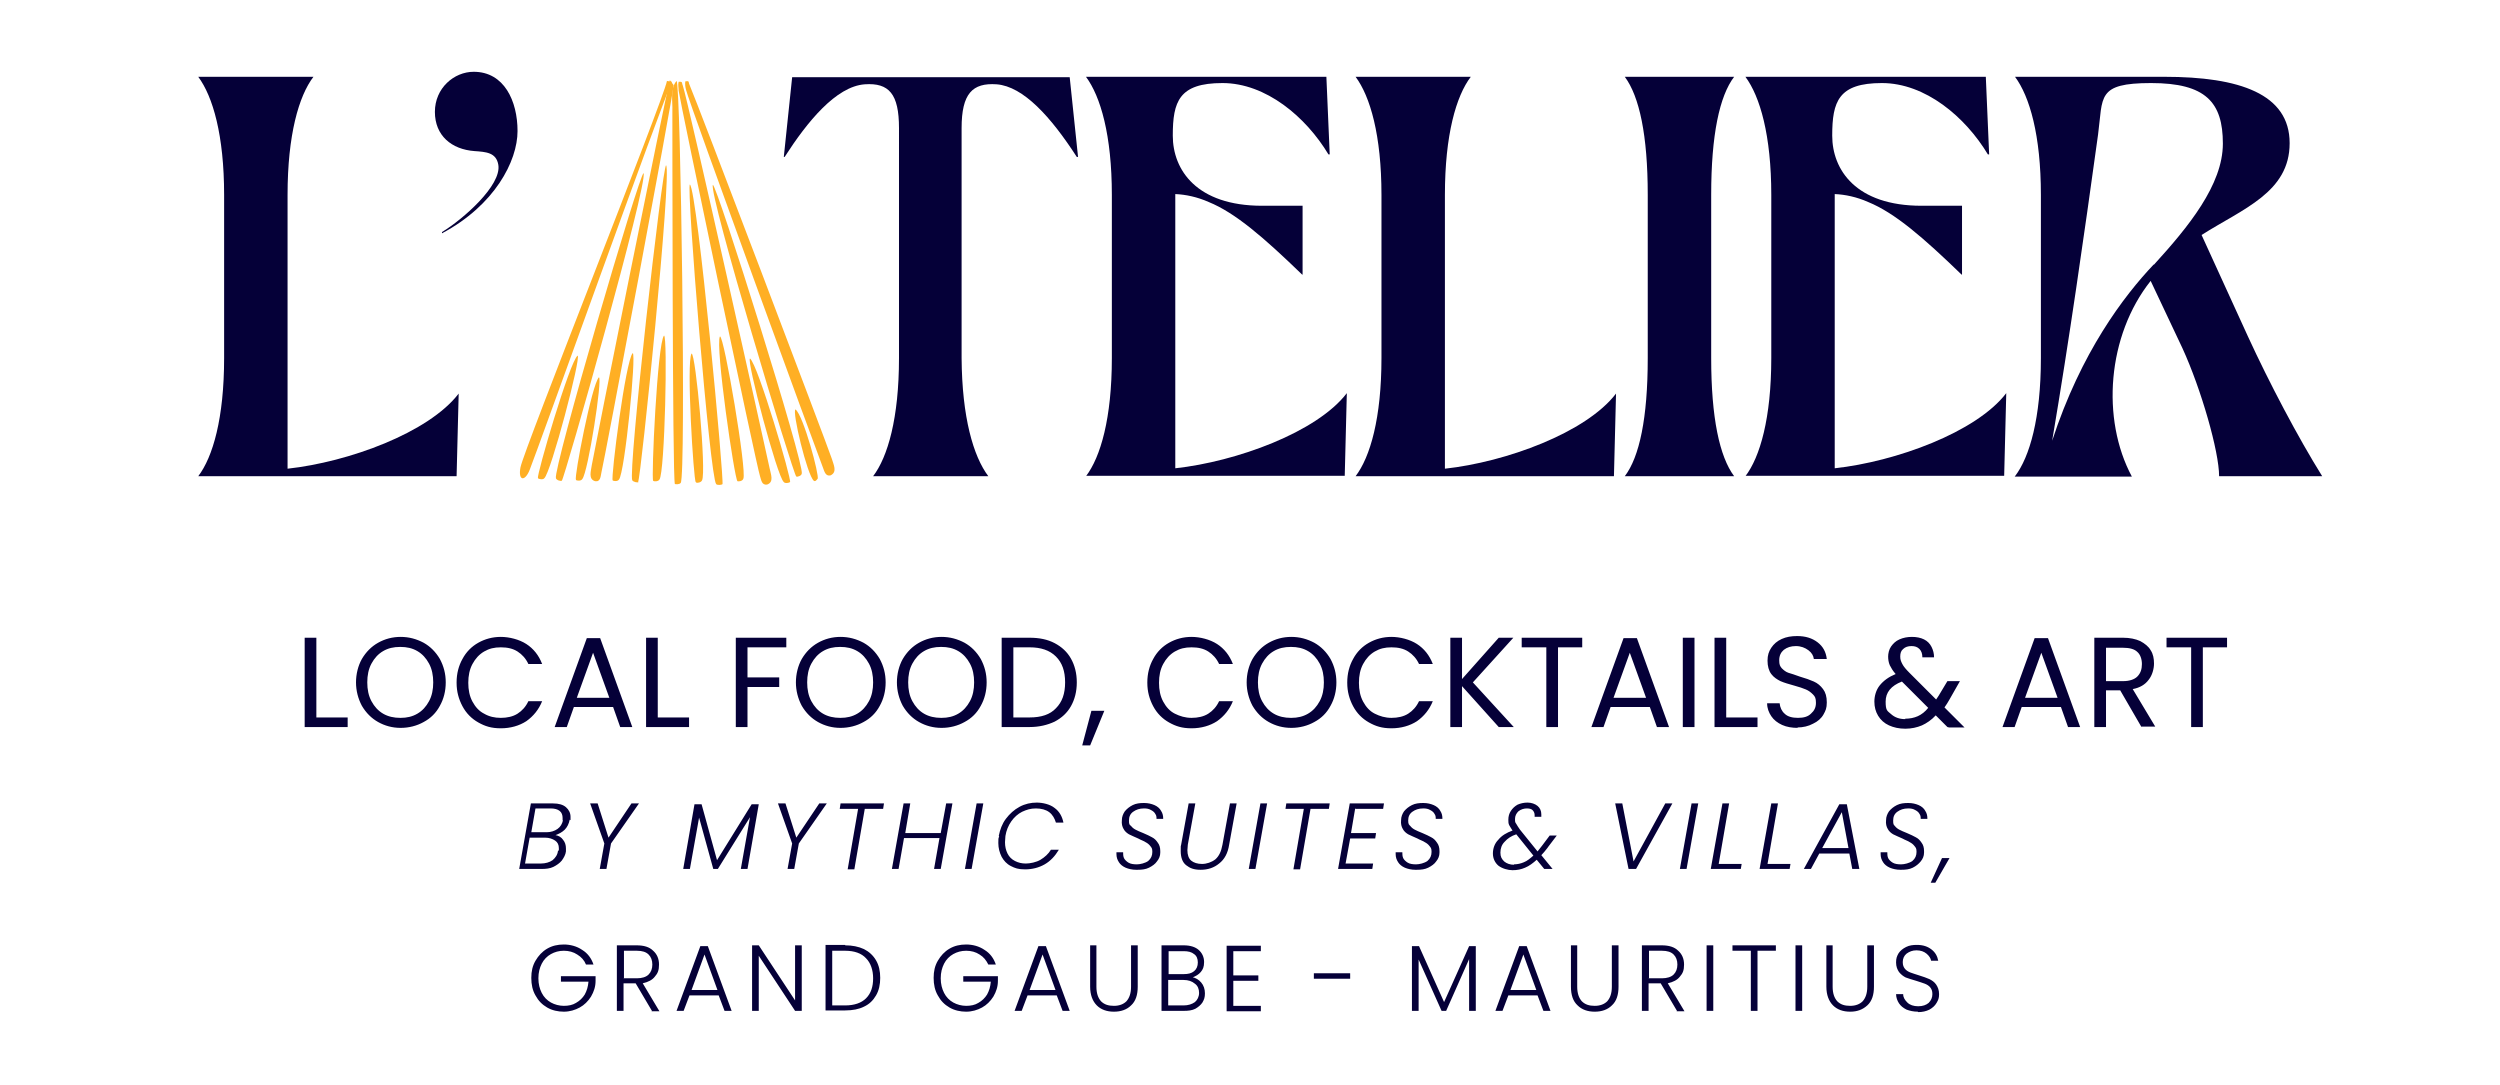
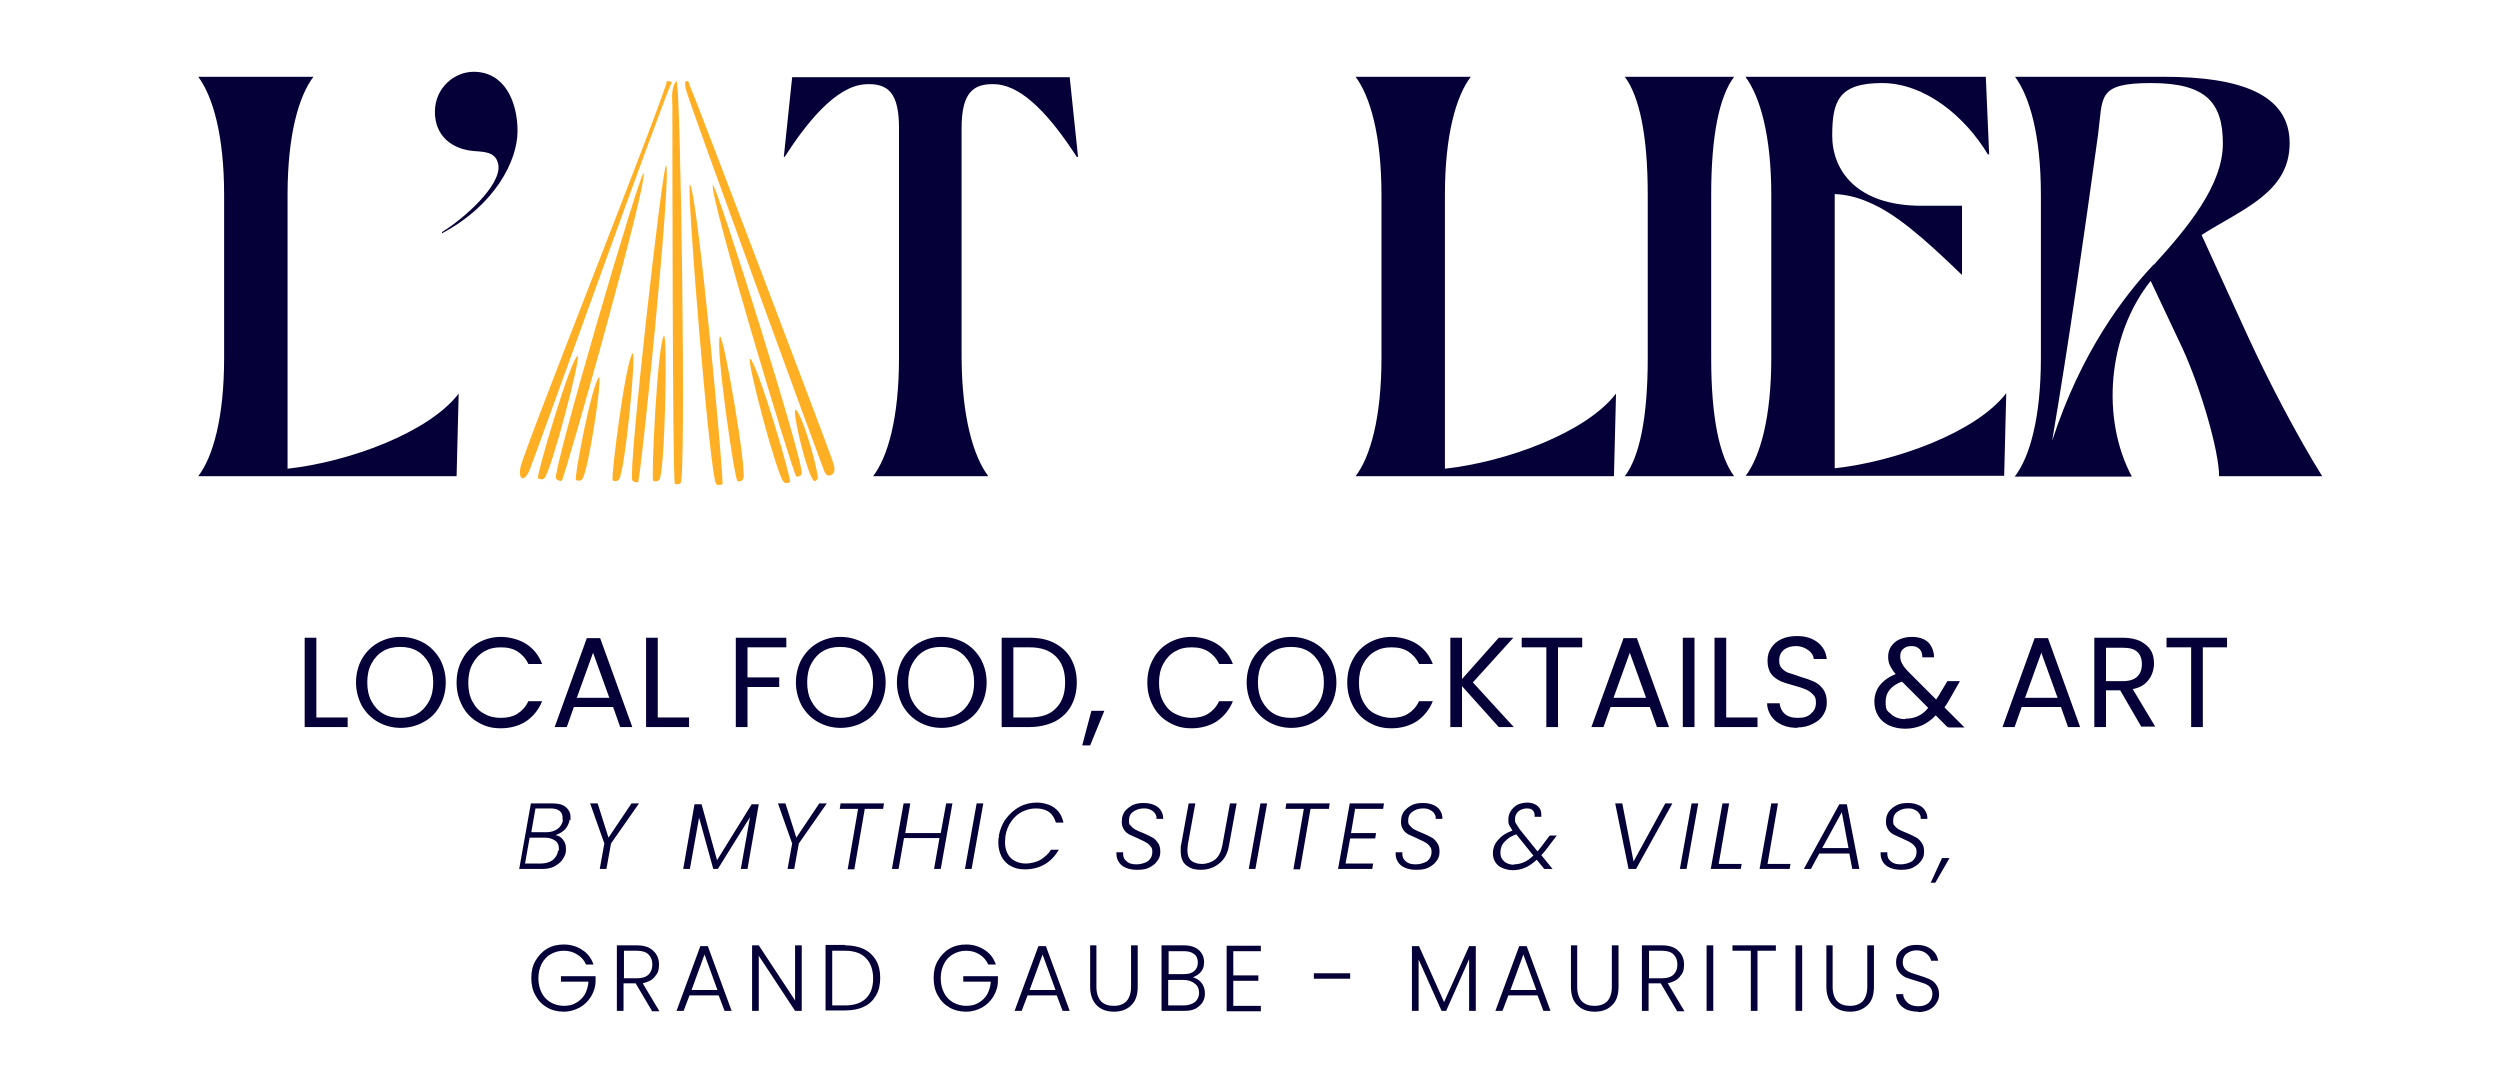
<svg xmlns="http://www.w3.org/2000/svg" id="Calque_1" version="1.1" viewBox="0 0 599 260">
  <defs>
    <style>
      .st0 {
        fill: none;
      }

      .st1 {
        fill: #050038;
      }

      .st2 {
        fill: #ffaf24;
      }

      .st3 {
        clip-path: url(#clippath);
      }
    </style>
    <clipPath id="clippath">
      <rect class="st0" x="47.5" y="17.2" width="509" height="99" />
    </clipPath>
  </defs>
  <path class="st1" d="M75.8,171.9h7.5v2.3h-10.3v-21.4h2.8v19.1ZM96,174.4c-2,0-3.8-.5-5.4-1.4-1.6-.9-2.9-2.2-3.9-3.9-.9-1.7-1.4-3.6-1.4-5.6s.5-4,1.4-5.6c1-1.7,2.3-3,3.9-3.9,1.6-.9,3.4-1.4,5.4-1.4s3.8.5,5.5,1.4c1.6.9,2.9,2.2,3.9,3.9.9,1.7,1.4,3.5,1.4,5.6s-.5,4-1.4,5.6c-.9,1.7-2.2,3-3.9,3.9-1.6.9-3.5,1.4-5.5,1.4ZM96,172c1.5,0,2.8-.3,4-1,1.2-.7,2.1-1.7,2.8-3,.7-1.3,1-2.8,1-4.5s-.3-3.2-1-4.5c-.7-1.3-1.6-2.3-2.8-3-1.2-.7-2.5-1-4.1-1s-2.9.3-4.1,1c-1.2.7-2.1,1.7-2.8,3-.7,1.3-1,2.8-1,4.5s.3,3.2,1,4.5c.7,1.3,1.6,2.3,2.8,3,1.2.7,2.6,1,4.1,1ZM109.4,163.5c0-2.1.5-4,1.4-5.6.9-1.7,2.2-3,3.8-3.9,1.6-.9,3.4-1.4,5.4-1.4s4.4.6,6.1,1.7c1.7,1.1,3,2.7,3.8,4.8h-3.3c-.6-1.3-1.5-2.3-2.6-3-1.1-.7-2.4-1-4-1s-2.8.3-4,1c-1.2.7-2.1,1.7-2.8,3-.7,1.3-1,2.8-1,4.5s.3,3.2,1,4.5c.7,1.3,1.6,2.3,2.8,2.9,1.2.7,2.5,1,4,1s2.9-.3,4-1c1.1-.7,2-1.7,2.6-3h3.3c-.8,2-2.1,3.6-3.8,4.8-1.7,1.1-3.8,1.7-6.1,1.7s-3.8-.5-5.4-1.4c-1.6-.9-2.9-2.2-3.8-3.9-.9-1.7-1.4-3.5-1.4-5.6ZM146.8,169.4h-9.3l-1.7,4.8h-2.9l7.7-21.3h3.2l7.7,21.3h-2.9l-1.7-4.8ZM146,167.2l-3.9-10.8-3.9,10.8h7.7ZM157.6,171.9h7.5v2.3h-10.3v-21.4h2.8v19.1ZM188.4,152.8v2.3h-9.3v7.2h7.6v2.3h-7.6v9.6h-2.8v-21.4h12.1ZM201.4,174.4c-2,0-3.8-.5-5.4-1.4-1.6-.9-2.9-2.2-3.9-3.9-.9-1.7-1.4-3.6-1.4-5.6s.5-4,1.4-5.6c1-1.7,2.3-3,3.9-3.9,1.6-.9,3.4-1.4,5.4-1.4s3.8.5,5.5,1.4c1.6.9,2.9,2.2,3.9,3.9.9,1.7,1.4,3.5,1.4,5.6s-.5,4-1.4,5.6c-.9,1.7-2.2,3-3.9,3.9-1.6.9-3.5,1.4-5.5,1.4ZM201.4,172c1.5,0,2.8-.3,4-1,1.2-.7,2.1-1.7,2.8-3,.7-1.3,1-2.8,1-4.5s-.3-3.2-1-4.5c-.7-1.3-1.6-2.3-2.8-3-1.2-.7-2.5-1-4.1-1s-2.9.3-4.1,1c-1.2.7-2.1,1.7-2.8,3-.7,1.3-1,2.8-1,4.5s.3,3.2,1,4.5c.7,1.3,1.6,2.3,2.8,3,1.2.7,2.6,1,4.1,1ZM225.6,174.4c-2,0-3.8-.5-5.4-1.4-1.6-.9-2.9-2.2-3.9-3.9-.9-1.7-1.4-3.6-1.4-5.6s.5-4,1.4-5.6c1-1.7,2.3-3,3.9-3.9,1.6-.9,3.4-1.4,5.4-1.4s3.8.5,5.5,1.4c1.6.9,2.9,2.2,3.9,3.9.9,1.7,1.4,3.5,1.4,5.6s-.5,4-1.4,5.6c-.9,1.7-2.2,3-3.9,3.9-1.6.9-3.5,1.4-5.5,1.4ZM225.6,172c1.5,0,2.8-.3,4-1,1.2-.7,2.1-1.7,2.8-3,.7-1.3,1-2.8,1-4.5s-.3-3.2-1-4.5c-.7-1.3-1.6-2.3-2.8-3-1.2-.7-2.5-1-4.1-1s-2.9.3-4.1,1c-1.2.7-2.1,1.7-2.8,3-.7,1.3-1,2.8-1,4.5s.3,3.2,1,4.5c.7,1.3,1.6,2.3,2.8,3,1.2.7,2.6,1,4.1,1ZM246.7,152.8c2.3,0,4.3.4,6,1.3,1.7.9,3,2.1,3.9,3.7.9,1.6,1.4,3.5,1.4,5.7s-.5,4.1-1.4,5.7c-.9,1.6-2.2,2.8-3.9,3.7-1.7.8-3.7,1.3-6,1.3h-6.7v-21.4h6.7ZM246.7,171.9c2.8,0,4.9-.7,6.3-2.2,1.5-1.5,2.2-3.5,2.2-6.2s-.7-4.7-2.2-6.2c-1.5-1.5-3.6-2.2-6.3-2.2h-3.9v16.8h3.9ZM264.6,170.3l-3.4,8.3h-1.9l2.2-8.3h3.1ZM274.9,163.5c0-2.1.5-4,1.4-5.6.9-1.7,2.2-3,3.8-3.9,1.6-.9,3.4-1.4,5.4-1.4s4.4.6,6.1,1.7c1.7,1.1,3,2.7,3.8,4.8h-3.3c-.6-1.3-1.5-2.3-2.6-3-1.1-.7-2.4-1-4-1s-2.8.3-4,1c-1.2.7-2.1,1.7-2.8,3-.7,1.3-1,2.8-1,4.5s.3,3.2,1,4.5c.7,1.3,1.6,2.3,2.8,2.9s2.5,1,4,1,2.9-.3,4-1c1.1-.7,2-1.7,2.6-3h3.3c-.8,2-2.1,3.6-3.8,4.8-1.7,1.1-3.8,1.7-6.1,1.7s-3.8-.5-5.4-1.4c-1.6-.9-2.9-2.2-3.8-3.9-.9-1.7-1.4-3.5-1.4-5.6ZM309.4,174.4c-2,0-3.8-.5-5.4-1.4-1.6-.9-2.9-2.2-3.9-3.9-.9-1.7-1.4-3.6-1.4-5.6s.5-4,1.4-5.6c1-1.7,2.3-3,3.9-3.9,1.6-.9,3.4-1.4,5.4-1.4s3.8.5,5.5,1.4c1.6.9,2.9,2.2,3.9,3.9.9,1.7,1.4,3.5,1.4,5.6s-.5,4-1.4,5.6c-.9,1.7-2.2,3-3.9,3.9-1.6.9-3.5,1.4-5.5,1.4ZM309.4,172c1.5,0,2.8-.3,4-1,1.2-.7,2.1-1.7,2.8-3,.7-1.3,1-2.8,1-4.5s-.3-3.2-1-4.5c-.7-1.3-1.6-2.3-2.8-3-1.2-.7-2.5-1-4.1-1s-2.9.3-4.1,1c-1.2.7-2.1,1.7-2.8,3-.7,1.3-1,2.8-1,4.5s.3,3.2,1,4.5c.7,1.3,1.6,2.3,2.8,3,1.2.7,2.6,1,4.1,1ZM322.8,163.5c0-2.1.5-4,1.4-5.6.9-1.7,2.2-3,3.8-3.9,1.6-.9,3.4-1.4,5.4-1.4s4.4.6,6.1,1.7c1.7,1.1,3,2.7,3.8,4.8h-3.3c-.6-1.3-1.5-2.3-2.6-3-1.1-.7-2.4-1-4-1s-2.8.3-4,1c-1.2.7-2.1,1.7-2.8,3-.7,1.3-1,2.8-1,4.5s.3,3.2,1,4.5c.7,1.3,1.6,2.3,2.8,2.9s2.5,1,4,1,2.9-.3,4-1c1.1-.7,2-1.7,2.6-3h3.3c-.8,2-2.1,3.6-3.8,4.8-1.7,1.1-3.8,1.7-6.1,1.7s-3.8-.5-5.4-1.4c-1.6-.9-2.9-2.2-3.8-3.9-.9-1.7-1.4-3.5-1.4-5.6ZM359.1,174.2l-8.8-9.8v9.8h-2.8v-21.4h2.8v9.9l8.8-9.9h3.5l-9.7,10.7,9.8,10.7h-3.7ZM379.1,152.8v2.3h-5.8v19.1h-2.8v-19.1h-5.9v-2.3h14.5ZM395.2,169.4h-9.3l-1.7,4.8h-2.9l7.7-21.3h3.2l7.7,21.3h-2.9l-1.7-4.8ZM394.4,167.2l-3.9-10.8-3.9,10.8h7.7ZM406,152.8v21.4h-2.8v-21.4h2.8ZM413.6,171.9h7.5v2.3h-10.3v-21.4h2.8v19.1ZM430.8,174.4c-1.4,0-2.7-.2-3.8-.7-1.1-.5-2-1.2-2.6-2.1-.6-.9-1-1.9-1-3.1h3c.1,1,.5,1.9,1.2,2.5.7.7,1.8,1,3.2,1s2.4-.3,3.1-1c.8-.7,1.2-1.5,1.2-2.6s-.2-1.5-.7-2c-.5-.5-1-.9-1.7-1.2-.7-.3-1.6-.6-2.7-.9-1.4-.4-2.5-.7-3.4-1.1-.8-.4-1.6-.9-2.2-1.7-.6-.8-.9-1.9-.9-3.2s.3-2.2.9-3.1c.6-.9,1.4-1.6,2.5-2.1,1.1-.5,2.3-.7,3.7-.7,2,0,3.6.5,4.9,1.5,1.3,1,2,2.3,2.2,4h-3.1c-.1-.8-.5-1.5-1.3-2.1-.8-.6-1.8-1-3-1s-2.1.3-2.9.9c-.7.6-1.1,1.4-1.1,2.5s.2,1.4.6,1.9c.5.5,1,.9,1.6,1.1.7.2,1.6.5,2.7.9,1.4.4,2.5.8,3.4,1.2.9.4,1.6,1,2.2,1.8.6.8.9,1.8.9,3.2s-.3,2-.8,2.9-1.4,1.7-2.5,2.2c-1.1.6-2.4.9-3.8.9ZM466.6,174.2l-2.8-2.8c-1,1.1-2.2,1.9-3.3,2.4-1.2.5-2.5.8-4,.8s-2.8-.3-3.9-.8c-1.1-.5-2-1.3-2.6-2.3-.6-1-.9-2.1-.9-3.4s.4-2.8,1.3-3.9c.9-1.1,2.1-2,3.8-2.7-.7-.8-1.1-1.5-1.4-2.1-.3-.7-.4-1.4-.4-2.1s.2-1.7.7-2.4c.5-.7,1.1-1.3,2-1.7.9-.4,1.9-.6,3-.6s2.1.2,2.9.6c.8.4,1.4,1,1.8,1.8.4.8.6,1.6.6,2.5h-2.8c0-.8-.2-1.5-.7-2-.5-.5-1.1-.7-1.9-.7s-1.5.2-2,.7c-.5.4-.7,1-.7,1.8s.2,1.2.5,1.8c.3.6.9,1.3,1.7,2.1l6.4,6.4.6-.9,2.1-3.5h3l-2.5,4.4c-.3.6-.8,1.3-1.2,1.9l4.8,4.8h-3.7ZM456.5,172.2c1.1,0,2.1-.2,3-.6.9-.4,1.8-1.1,2.5-2l-6.3-6.3c-2.6,1-3.9,2.6-3.9,4.8s.4,2.2,1.3,3c.9.8,2,1.2,3.4,1.2ZM493.7,169.4h-9.3l-1.7,4.8h-2.9l7.7-21.3h3.2l7.7,21.3h-2.9l-1.7-4.8ZM493,167.2l-3.9-10.8-3.9,10.8h7.7ZM513.1,174.2l-5.1-8.8h-3.4v8.8h-2.8v-21.4h6.9c1.6,0,3,.3,4.1.8,1.1.6,2,1.3,2.5,2.2.6.9.8,2,.8,3.2s-.4,2.8-1.3,3.9c-.8,1.1-2.1,1.9-3.8,2.2l5.4,9h-3.3ZM504.6,163.2h4.1c1.5,0,2.7-.4,3.4-1.1.8-.8,1.1-1.8,1.1-3s-.4-2.3-1.1-2.9c-.7-.7-1.9-1-3.4-1h-4.1v8.1ZM533.6,152.8v2.3h-5.8v19.1h-2.8v-19.1h-5.9v-2.3h14.5Z" />
  <path class="st1" d="M136.5,196.4c-.2,1-.6,1.8-1.2,2.4-.6.6-1.4,1-2.2,1.3.7.1,1.4.5,1.8,1.1.5.6.7,1.3.7,2.1s0,.4,0,.7c-.1.8-.5,1.5-1,2.2-.5.6-1.2,1.1-2,1.5-.8.4-1.8.5-2.8.5h-5.4l2.8-15.7h5.3c1.4,0,2.4.3,3.1.9.7.6,1.1,1.4,1.1,2.3s0,.5,0,.8ZM134.8,196.6c0-.1,0-.3,0-.6,0-.7-.2-1.3-.7-1.7s-1.2-.6-2.2-.6h-3.6l-1,5.7h3.7c1,0,1.9-.3,2.6-.8.7-.5,1.1-1.2,1.3-2.1ZM133.9,203.8c0-.2,0-.4,0-.6,0-.8-.3-1.4-.9-1.8-.6-.4-1.4-.7-2.4-.7h-3.7l-1.1,6.2h3.8c1.1,0,2.1-.3,2.8-.8.7-.6,1.2-1.3,1.3-2.3ZM153.1,192.5l-6.7,9.6-1.1,6.1h-1.6l1.1-6.1-3.4-9.6h1.8l2.6,8.2,5.5-8.2h1.8ZM181.8,192.7l-2.7,15.5h-1.6l2.2-12.4-7.7,12.4h-1.1l-3.4-12.3-2.2,12.3h-1.6l2.7-15.5h1.7l3.7,13.4,8.3-13.4h1.7ZM198.1,192.5l-6.7,9.6-1.1,6.1h-1.6l1.1-6.1-3.4-9.6h1.8l2.6,8.2,5.5-8.2h1.8ZM211.8,192.5l-.2,1.3h-4.4l-2.5,14.5h-1.6l2.5-14.5h-4.4l.2-1.3h10.3ZM228.2,192.5l-2.8,15.7h-1.6l1.3-7.4h-8.5l-1.3,7.4h-1.6l2.8-15.7h1.6l-1.2,7.1h8.5l1.3-7.1h1.6ZM235.6,192.5l-2.8,15.7h-1.6l2.8-15.7h1.6ZM239.3,200.3c.3-1.5.8-2.9,1.7-4.1.9-1.2,2-2.2,3.3-2.9,1.3-.7,2.7-1,4.1-1s3.2.4,4.3,1.3c1.1.8,1.8,2,2.1,3.5h-1.8c-.3-1-.8-1.9-1.6-2.5-.8-.6-1.9-.9-3.2-.9s-2.2.3-3.3.8c-1,.5-1.9,1.3-2.6,2.3-.7,1-1.2,2.2-1.4,3.5,0,.5-.1,1-.1,1.5,0,1,.2,1.9.6,2.7.4.8,1,1.4,1.8,1.8.8.4,1.6.6,2.6.6s2.5-.3,3.5-.9c1-.6,1.9-1.4,2.5-2.4h1.9c-.9,1.5-2,2.7-3.4,3.5-1.4.8-3,1.2-4.7,1.2s-2.4-.3-3.4-.8c-1-.5-1.7-1.3-2.2-2.2-.5-1-.8-2.1-.8-3.3s0-1,.2-1.6ZM272.2,208.4c-.9,0-1.8-.2-2.5-.5-.7-.3-1.3-.8-1.6-1.3-.4-.6-.6-1.2-.6-2s0-.3,0-.4h1.6c0,.5,0,.9.2,1.4.2.4.6.8,1.1,1.1.5.3,1.2.4,2,.4s2-.3,2.7-.8c.7-.6,1-1.3,1-2.2s-.2-1-.5-1.4c-.3-.4-.7-.7-1.1-.9-.4-.3-1.1-.5-1.8-.9-.9-.4-1.6-.7-2.2-1-.5-.3-1-.7-1.3-1.3-.3-.5-.5-1.2-.4-2.1,0-.8.3-1.5.7-2.1.5-.6,1.1-1.1,1.9-1.5.8-.4,1.7-.5,2.7-.5s1.8.2,2.5.5c.7.3,1.3.8,1.6,1.4.4.6.5,1.2.5,1.9h-1.6c0-.4,0-.8-.3-1.2-.2-.4-.6-.7-1-.9-.5-.3-1-.4-1.7-.4-1.1,0-1.9.3-2.6.8-.7.5-1,1.2-1,2.1s.1,1,.5,1.3c.3.4.7.7,1.1.9.4.2,1,.5,1.8.8.9.4,1.6.7,2.1,1,.6.3,1,.7,1.4,1.3.4.5.6,1.2.6,2s0,.3,0,.4c0,.8-.3,1.5-.8,2.1-.4.6-1.1,1.1-1.9,1.5-.8.4-1.7.5-2.7.5ZM286.4,192.5l-1.8,9.9c0,.5-.1.9-.1,1.3,0,1.1.3,2,.9,2.5.6.5,1.5.8,2.6.8s2.3-.4,3.2-1.1c.9-.8,1.4-1.9,1.7-3.5l1.8-9.9h1.6l-1.8,9.9c-.3,2-1.1,3.5-2.4,4.5-1.2,1-2.7,1.5-4.4,1.5s-2.6-.4-3.5-1.1c-.9-.7-1.3-1.9-1.3-3.4s0-1,.1-1.5l1.8-9.9h1.6ZM303.6,192.5l-2.8,15.7h-1.6l2.8-15.7h1.6ZM318.6,192.5l-.2,1.3h-4.4l-2.5,14.5h-1.6l2.5-14.5h-4.4l.2-1.3h10.3ZM324.7,193.7l-1,5.9h6l-.2,1.3h-6l-1.1,6h6.6l-.2,1.3h-8.2l2.8-15.7h8.2l-.2,1.3h-6.6ZM339.1,208.4c-.9,0-1.8-.2-2.5-.5-.7-.3-1.3-.8-1.6-1.3-.4-.6-.6-1.2-.6-2s0-.3,0-.4h1.6c0,.5,0,.9.2,1.4.2.4.6.8,1.1,1.1.5.3,1.2.4,2,.4s2-.3,2.7-.8c.7-.6,1-1.3,1-2.2s-.2-1-.5-1.4c-.3-.4-.7-.7-1.1-.9-.4-.3-1.1-.5-1.8-.9-.9-.4-1.6-.7-2.2-1-.5-.3-1-.7-1.3-1.3-.3-.5-.5-1.2-.4-2.1,0-.8.3-1.5.7-2.1.5-.6,1.1-1.1,1.9-1.5.8-.4,1.7-.5,2.7-.5s1.8.2,2.5.5c.7.3,1.3.8,1.6,1.4.4.6.5,1.2.5,1.9h-1.6c0-.4,0-.8-.3-1.2-.2-.4-.6-.7-1-.9-.5-.3-1-.4-1.7-.4-1.1,0-1.9.3-2.6.8-.7.5-1,1.2-1,2.1s.2,1,.5,1.3c.3.4.7.7,1.1.9.4.2,1,.5,1.8.8.9.4,1.6.7,2.1,1,.6.3,1,.7,1.4,1.3.4.5.6,1.2.6,2s0,.3,0,.4c0,.8-.3,1.5-.8,2.1-.4.6-1.1,1.1-1.9,1.5-.8.4-1.7.5-2.7.5ZM370.9,203c-.7.9-1.2,1.5-1.6,1.9l2.7,3.3h-2l-1.8-2.2c-.9.8-1.8,1.5-2.8,1.9-.9.4-1.9.6-3,.6s-2.5-.4-3.4-1.1c-.8-.7-1.3-1.7-1.3-2.9s.4-2.4,1.3-3.3c.8-1,2-1.7,3.4-2.2-.3-.5-.6-.9-.8-1.3-.2-.4-.2-.8-.2-1.3,0-.8.2-1.5.6-2.1.4-.6.9-1.1,1.6-1.5.7-.3,1.5-.5,2.4-.5s1.8.3,2.4.8c.6.5.9,1.2.9,2s0,.4,0,.6h-1.6c0,0,0-.2,0-.4,0-.5-.2-.9-.5-1.2-.3-.3-.8-.4-1.4-.4s-1.4.2-2,.7c-.5.5-.8,1.1-.8,1.8s0,.8.3,1.2c.2.4.5.8.9,1.4l4.2,5.2c.3-.4.7-.9,1.1-1.4l1.8-2.4h1.7l-2.2,2.9ZM362.7,207.1c.9,0,1.7-.2,2.4-.5.8-.3,1.5-.9,2.3-1.6l-4.1-5.1c-1.2.4-2.1,1-2.8,1.8-.7.7-1,1.6-1,2.6s.3,1.5.9,2.1c.6.5,1.4.8,2.4.8ZM388.7,192.5l2.7,13.9,7.6-13.9h1.7l-8.7,15.7h-1.8l-3.2-15.7h1.7ZM406.9,192.5l-2.8,15.7h-1.6l2.8-15.7h1.6ZM411.7,207h5.6l-.2,1.2h-7.2l2.8-15.7h1.6l-2.5,14.5ZM423.4,207h5.6l-.2,1.2h-7.2l2.8-15.7h1.6l-2.5,14.5ZM443.1,204.5h-7.2l-2,3.7h-1.7l8.5-15.5h1.8l3,15.5h-1.7l-.7-3.7ZM442.9,203.2l-1.6-8.6-4.7,8.6h6.3ZM455.3,208.4c-.9,0-1.8-.2-2.5-.5-.7-.3-1.3-.8-1.6-1.3-.4-.6-.6-1.2-.6-2s0-.3,0-.4h1.6c0,.5,0,.9.2,1.4.2.4.6.8,1.1,1.1.5.3,1.2.4,2,.4s2-.3,2.7-.8c.7-.6,1-1.3,1-2.2s-.2-1-.5-1.4c-.3-.4-.7-.7-1.1-.9-.4-.3-1.1-.5-1.8-.9-.9-.4-1.6-.7-2.2-1-.5-.3-1-.7-1.3-1.3-.3-.5-.5-1.2-.4-2.1,0-.8.3-1.5.7-2.1.5-.6,1.1-1.1,1.9-1.5.8-.4,1.7-.5,2.7-.5s1.8.2,2.5.5c.7.3,1.3.8,1.6,1.4.4.6.5,1.2.5,1.9h-1.6c0-.4,0-.8-.3-1.2-.2-.4-.6-.7-1-.9-.5-.3-1-.4-1.7-.4-1.1,0-1.9.3-2.6.8-.7.5-1,1.2-1,2.1s.1,1,.4,1.3c.3.4.7.7,1.1.9s1,.5,1.8.8c.9.4,1.6.7,2.1,1,.6.3,1,.7,1.4,1.3.4.5.6,1.2.6,2s0,.3,0,.4c0,.8-.3,1.5-.8,2.1-.5.6-1.1,1.1-1.9,1.5-.8.4-1.7.5-2.7.5ZM467.1,205.6l-3.4,5.9h-1.1l2.7-5.9h1.8ZM140.4,231.1c-.4-1-1.1-1.8-2.1-2.4-.9-.6-2-.9-3.2-.9s-2.2.3-3.1.8c-.9.5-1.7,1.3-2.2,2.3-.5,1-.8,2.1-.8,3.5s.3,2.5.8,3.5c.5,1,1.3,1.8,2.2,2.3.9.5,2,.8,3.1.8s2.1-.2,2.9-.7c.9-.5,1.6-1.2,2.1-2,.5-.9.8-1.9.9-3.1h-6.6v-1.3h8.3v1.1c0,1.4-.4,2.6-1.1,3.8-.7,1.1-1.6,2-2.7,2.6-1.1.6-2.4,1-3.8,1s-2.8-.3-4-1c-1.2-.7-2.1-1.6-2.8-2.9-.7-1.2-1-2.6-1-4.2s.3-2.9,1-4.1c.7-1.2,1.6-2.2,2.8-2.9,1.2-.7,2.5-1,4-1s3.1.4,4.4,1.3c1.3.8,2.2,2,2.7,3.5h-1.8ZM156.2,242.2l-3.9-6.6h-2.9v6.6h-1.6v-15.7h4.7c1.8,0,3.1.4,4,1.3.9.8,1.4,1.9,1.4,3.3s-.3,2.1-1,2.9c-.6.8-1.6,1.3-2.9,1.6l4,6.7h-1.9ZM149.4,234.4h3.2c1.2,0,2.2-.3,2.8-.9.6-.6.9-1.4.9-2.4s-.3-1.8-.9-2.4c-.6-.6-1.5-.9-2.8-.9h-3.1v6.5ZM172.4,238.5h-7.2l-1.4,3.7h-1.7l5.7-15.5h1.8l5.7,15.5h-1.7l-1.4-3.7ZM171.9,237.2l-3.1-8.5-3.1,8.5h6.2ZM192.1,242.2h-1.6l-8.7-13.2v13.2h-1.6v-15.7h1.6l8.7,13.2v-13.2h1.6v15.7ZM202.5,226.5c1.7,0,3.2.3,4.5.9,1.2.6,2.2,1.5,2.9,2.7.7,1.2,1,2.6,1,4.2s-.3,3-1,4.2c-.7,1.2-1.6,2.1-2.9,2.7-1.2.6-2.7.9-4.5.9h-4.7v-15.7h4.7ZM202.5,240.9c2.2,0,3.9-.6,5-1.7,1.2-1.2,1.7-2.8,1.7-4.8s-.6-3.7-1.7-4.8c-1.1-1.2-2.8-1.8-5-1.8h-3.1v13.1h3.1ZM236.8,231.1c-.5-1-1.1-1.8-2.1-2.4-.9-.6-2-.9-3.2-.9s-2.2.3-3.1.8c-.9.5-1.7,1.3-2.2,2.3-.5,1-.8,2.1-.8,3.5s.3,2.5.8,3.5c.5,1,1.3,1.8,2.2,2.3.9.5,2,.8,3.1.8s2.1-.2,2.9-.7c.9-.5,1.6-1.2,2.1-2,.5-.9.8-1.9.9-3.1h-6.6v-1.3h8.3v1.1c0,1.4-.4,2.6-1.1,3.8-.7,1.1-1.6,2-2.7,2.6-1.1.6-2.4,1-3.8,1s-2.8-.3-4-1c-1.2-.7-2.1-1.6-2.8-2.9-.7-1.2-1-2.6-1-4.2s.3-2.9,1-4.1c.7-1.2,1.6-2.2,2.8-2.9,1.2-.7,2.5-1,4-1s3.1.4,4.4,1.3c1.3.8,2.2,2,2.7,3.5h-1.8ZM253.4,238.5h-7.2l-1.4,3.7h-1.7l5.7-15.5h1.8l5.7,15.5h-1.7l-1.4-3.7ZM252.9,237.2l-3.1-8.5-3.1,8.5h6.2ZM262.7,226.5v9.9c0,1.6.4,2.7,1.1,3.5.8.8,1.8,1.1,3.1,1.1s2.3-.4,3-1.1c.7-.8,1.1-1.9,1.1-3.5v-9.9h1.6v9.9c0,2-.5,3.5-1.6,4.5-1,1-2.4,1.5-4.1,1.5s-3.1-.5-4.1-1.5c-1-1-1.6-2.5-1.6-4.5v-9.9h1.6ZM285.6,234.1c.9.2,1.6.6,2.2,1.3.6.7.9,1.6.9,2.6s-.2,1.5-.6,2.2c-.4.6-1,1.1-1.7,1.5-.8.4-1.7.5-2.7.5h-5.4v-15.7h5.3c1.6,0,2.8.4,3.6,1.1.8.7,1.3,1.7,1.3,2.9s-.3,1.8-.8,2.4c-.5.6-1.2,1-2,1.3ZM279.9,233.4h3.7c1.1,0,1.9-.2,2.5-.7.6-.5.9-1.2.9-2.1s-.3-1.6-.9-2c-.6-.5-1.4-.7-2.5-.7h-3.6v5.6ZM283.6,240.9c1.1,0,2-.3,2.7-.8.6-.5,1-1.3,1-2.2s-.3-1.7-1-2.2c-.7-.6-1.6-.9-2.7-.9h-3.7v6.1h3.8ZM295.5,227.8v5.9h6v1.3h-6v6h6.6v1.3h-8.2v-15.7h8.2v1.3h-6.6ZM323.5,233.2v1.3h-8.7v-1.3h8.7ZM353.6,226.7v15.5h-1.6v-12.4l-5.5,12.4h-1.1l-5.5-12.3v12.3h-1.6v-15.5h1.7l6,13.4,6-13.4h1.7ZM368.5,238.5h-7.1l-1.4,3.7h-1.7l5.7-15.5h1.8l5.7,15.5h-1.7l-1.4-3.7ZM368.1,237.2l-3.1-8.5-3.1,8.5h6.2ZM377.9,226.5v9.9c0,1.6.4,2.7,1.1,3.5.8.8,1.8,1.1,3.1,1.1s2.3-.4,3-1.1c.7-.8,1.1-1.9,1.1-3.5v-9.9h1.6v9.9c0,2-.5,3.5-1.6,4.5-1,1-2.4,1.5-4.1,1.5s-3.1-.5-4.1-1.5c-1.1-1-1.6-2.5-1.6-4.5v-9.9h1.6ZM401.8,242.2l-3.9-6.6h-2.9v6.6h-1.6v-15.7h4.7c1.8,0,3.1.4,4,1.3.9.8,1.4,1.9,1.4,3.3s-.3,2.1-1,2.9c-.6.8-1.6,1.3-2.9,1.6l4,6.7h-1.9ZM395,234.4h3.2c1.2,0,2.2-.3,2.8-.9.6-.6.9-1.4.9-2.4s-.3-1.8-.9-2.4c-.6-.6-1.5-.9-2.8-.9h-3.1v6.5ZM410.5,226.5v15.7h-1.6v-15.7h1.6ZM425.5,226.5v1.3h-4.4v14.4h-1.6v-14.4h-4.4v-1.3h10.3ZM431.8,226.5v15.7h-1.6v-15.7h1.6ZM439.1,226.5v9.9c0,1.6.4,2.7,1.1,3.5.8.8,1.8,1.1,3.1,1.1s2.3-.4,3-1.1c.7-.8,1.1-1.9,1.1-3.5v-9.9h1.6v9.9c0,2-.5,3.5-1.6,4.5-1.1,1-2.4,1.5-4.1,1.5s-3.1-.5-4.1-1.5c-1-1-1.6-2.5-1.6-4.5v-9.9h1.6ZM459.5,242.4c-1,0-1.9-.2-2.7-.5-.8-.4-1.4-.9-1.8-1.5-.4-.6-.7-1.4-.7-2.2h1.7c0,.8.4,1.4,1,2,.6.6,1.5.9,2.6.9s1.9-.3,2.5-.8c.6-.6.9-1.3.9-2.1s-.2-1.2-.5-1.6c-.3-.4-.8-.7-1.3-.9-.5-.2-1.2-.4-2.1-.7-1.1-.3-1.9-.6-2.5-.8-.6-.3-1.1-.7-1.6-1.3-.4-.6-.7-1.3-.7-2.3s.2-1.5.6-2.2c.4-.6,1-1.1,1.8-1.5.8-.4,1.6-.5,2.6-.5,1.5,0,2.6.4,3.5,1.1.9.7,1.4,1.6,1.6,2.7h-1.7c-.1-.6-.5-1.2-1.1-1.7-.6-.5-1.4-.8-2.4-.8s-1.7.3-2.4.8c-.6.5-.9,1.2-.9,2s.2,1.2.5,1.6c.3.4.8.7,1.3.9.5.2,1.2.4,2.1.7,1,.3,1.8.6,2.5.9.6.3,1.2.7,1.6,1.3.4.6.7,1.3.7,2.3s-.2,1.4-.6,2.1c-.4.7-1,1.2-1.7,1.6-.8.4-1.7.6-2.7.6Z" />
  <g class="st3">
    <g>
      <path class="st1" d="M47.5,114.1c3.5-4.6,6.2-13.9,6.2-28.3v-39.1c0-14.3-2.7-23.6-6.2-28.3h27.6c-3.5,4.6-6.2,13.9-6.2,28.3v65.6c14.6-1.6,33.8-8.6,41-18l-.5,19.8h-61.8Z" />
      <path class="st1" d="M105.9,55.6c5.1-3.1,14.3-11.2,13.5-16.1-.5-3-3-3.1-5.7-3.3-5.5-.4-9.5-3.7-9.5-9.4s4.6-9.6,9.3-9.6c7.3,0,10.5,7,10.5,14.2s-5.5,17.8-18.1,24.5v-.3c-.1,0-.1,0-.1,0Z" />
      <path class="st1" d="M187.8,37.6l2-19.1h66.5l2,19.1h-.3c-6.2-9.6-12.8-16.9-19.2-17.4-5.8-.4-8.4,2.2-8.4,10.5v55.1c.1,14.2,2.8,23.5,6.4,28.3h-27.6c3.5-4.6,6.2-13.9,6.2-28.3V30.7c0-8.2-2.4-10.9-8.2-10.5-6.9.5-13.8,9-19.2,17.4h-.3Z" />
-       <path class="st1" d="M260.2,114.1c3.5-4.6,6.2-13.9,6.2-28.3v-39.1c0-14.3-2.7-23.6-6.2-28.3h57.6l.8,18.6h-.3c-5.4-9-15-17.1-25.4-17.1s-11.9,4.4-11.9,12.6,5.7,16.8,21.4,16.8h9.7v16.5h-.1c-9.2-8.9-16-14.8-22.4-17.4-2.7-1.2-5.5-1.8-8-1.9v65.7c14.6-1.6,33.9-8.6,41.1-18l-.5,19.8h-61.9Z" />
      <path class="st1" d="M324.8,114.1c3.5-4.6,6.2-13.9,6.2-28.3v-39.1c0-14.3-2.7-23.6-6.2-28.3h27.6c-3.5,4.6-6.2,13.9-6.2,28.3v65.6c14.6-1.6,33.8-8.6,41-18l-.5,19.8h-61.8Z" />
      <path class="st1" d="M389.3,114.1c3.5-4.6,5.5-13.9,5.5-28.3v-39.1c0-14.3-2-23.6-5.5-28.3h26.2c-3.5,4.6-5.5,13.9-5.5,28.3v39.1c0,14.3,2,23.6,5.5,28.3h-26.2Z" />
      <path class="st1" d="M418.2,114.1c3.5-4.6,6.2-13.9,6.2-28.3v-39.1c0-14.3-2.7-23.6-6.2-28.3h57.6l.8,18.6h-.3c-5.4-9-15-17.1-25.4-17.1s-11.9,4.4-11.9,12.6,5.7,16.8,21.4,16.8h9.7v16.5h-.1c-9.2-8.9-16-14.8-22.4-17.4-2.7-1.2-5.5-1.8-8-1.9v65.7c14.6-1.6,33.9-8.6,41.1-18l-.5,19.8h-61.9Z" />
      <path class="st1" d="M482.8,114.1c3.5-4.6,6.2-13.9,6.2-28.3v-39.1c0-14.3-2.7-23.6-6.2-28.3h35.8c18,0,30,4.1,30,15.9s-11.2,15.7-21.1,22l11.1,24.3c5.1,11.1,12,24.2,17.8,33.5h-24.7c0-5.9-4.3-20.9-8.8-30.7l-7.6-16.1c-10.4,13.1-11.9,33.1-4.5,46.9h-28.1,0ZM516.1,63.4c8.2-9,16.5-19.1,16.5-29s-4.1-14.5-17.2-14.5-11.5,3.3-12.7,12.3c-3.4,24.6-6.9,49.1-11,73.4,6.9-21.2,17.2-34.7,24.3-42.2Z" />
-       <path class="st2" d="M162.6,19.6c1.1-.1.7.3,1,.9,1.2,3.4,20.1,88.3,20.8,91.7.3,1.5,1.1,3.3-.6,3.9-1.3.2-1.4-1.1-1.7-2-.9-2.7-19.1-89.4-19.5-92.4,0-.7-.2-1.4,0-2.1h0Z" />
-       <path class="st2" d="M160.5,19.2c-1,3.5-18.1,88.7-18.7,92.2-.2,1.5-.9,3.4.8,3.9,1.3.2,1.3-1.2,1.5-2.1.7-2.8,17.1-89.8,17.3-92.8" />
      <path class="st2" d="M134.6,115.2c-.3.1-1.2-.1-1.4-.6-.8-1.9,20.1-73.3,21-73.1,1.1,2.2-19,73.4-19.6,73.7h0Z" />
      <path class="st2" d="M190.8,114.2c.3.1,1.2-.2,1.3-.7.8-1.9-20.4-69.4-21.3-69.2-1,2.2,19.3,69.6,20,69.9h0Z" />
      <path class="st2" d="M176.7,115.3c.3.1,1.2,0,1.4-.6.9-1.8-4.6-34.2-5.6-34.1-1.2,2.1,3.5,34.3,4.2,34.7h0Z" />
      <path class="st2" d="M156.5,115.2c.2.2,1.2.2,1.5-.3,1.3-1.6,2-34.5,1.1-34.5-1.6,1.8-3.1,34.4-2.6,34.8Z" />
-       <path class="st2" d="M166.8,115.6c.2.2,1.2,0,1.4-.5,1.1-1.8-1.5-30.4-2.5-30.4-1.3,2,.5,30.5,1,30.8Z" />
      <path class="st2" d="M146.8,115.1c.2.2,1.2.3,1.5-.2,1.4-1.5,4.2-30.1,3.3-30.3-1.7,1.7-5.3,30-4.8,30.5h0Z" />
      <path class="st2" d="M128.9,114.6c.2.2,1.2.4,1.5,0,1.6-1.3,8.9-29.1,8-29.4-1.9,1.4-9.9,28.8-9.5,29.3Z" />
      <path class="st2" d="M189.3,115.5c-.2.2-1.2.4-1.5,0-1.6-1.3-9-29.3-8.1-29.6,1.9,1.4,10,29,9.6,29.6Z" />
      <path class="st2" d="M196,114.6c-.2.2-.6.9-1,.6-1.6-1.3-5.3-16.8-4.4-17.1,1.9,1.4,5.8,16,5.3,16.6Z" />
      <path class="st2" d="M138,115c.2.2,1.2.3,1.5-.2,1.4-1.5,4.9-24.2,4-24.4-1.7,1.7-6,24.1-5.5,24.5h0Z" />
      <path class="st2" d="M153,115.5c-.2.2-1.2,0-1.5-.4-1.1-1.7,7.2-75.4,8.1-75.5,1.4,1.9-6.1,75.5-6.7,75.8Z" />
      <path class="st2" d="M173.1,116c-.2.2-1.2.3-1.5,0-1.5-1.5-7.2-71.6-6.3-71.8,1.8,1.6,8.3,71.4,7.8,71.9Z" />
      <path class="st2" d="M161.6,115.9c.2.2,1.2.2,1.5-.2,1.3-1.6,0-96.2-1-96.3-1.6,1.8-.9,5-1,7.1,0,.5,0,89,.6,89.4h0Z" />
      <path class="st2" d="M164.2,19.5c1.1-.2.7.2,1,.8,1.5,3.3,33,86.3,34.1,89.6.4,1.4,1.4,3.2-.3,4-1.2.3-1.5-1-1.8-1.8-1.1-2.7-32.1-87.5-32.8-90.5-.2-.7-.3-1.4-.2-2.1h0Z" />
      <path class="st2" d="M159.8,19.4l1.2.2c-2,3.9-32.5,89.1-34.1,93-1.1,2.8-2.8,2.7-2.2-.6.7-4,34.4-88.4,35.1-92.6h0Z" />
    </g>
  </g>
</svg>